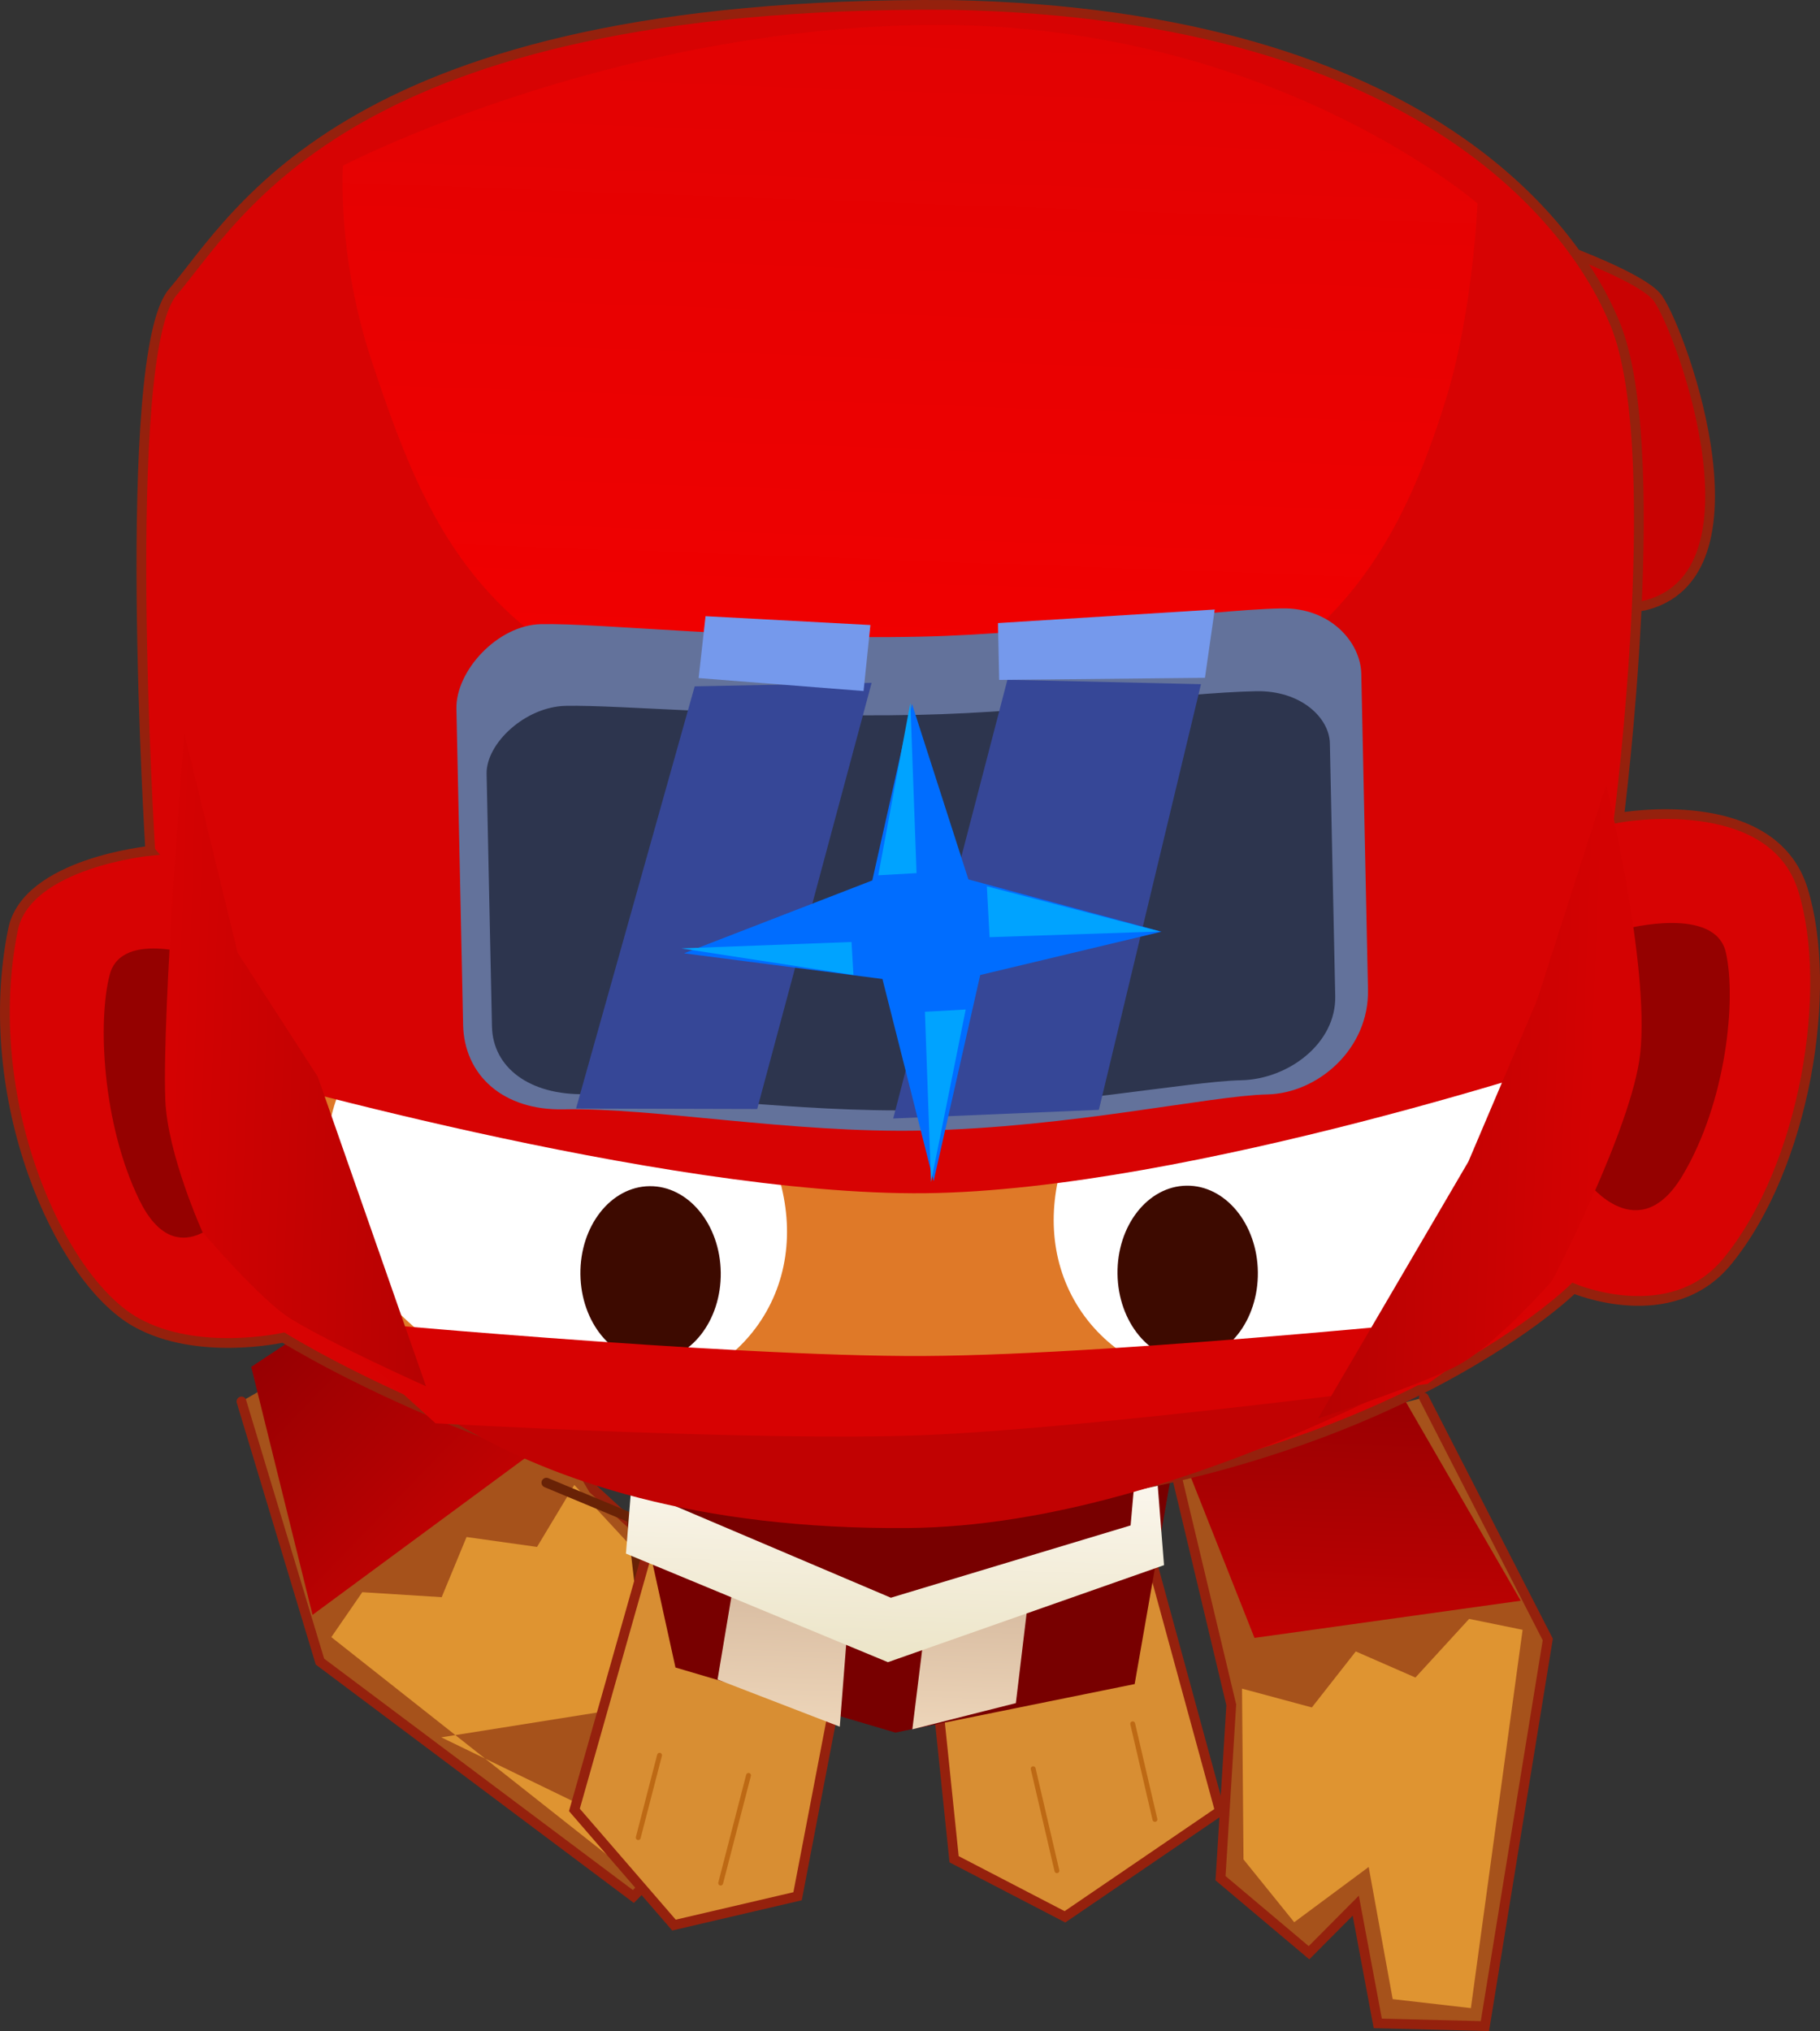
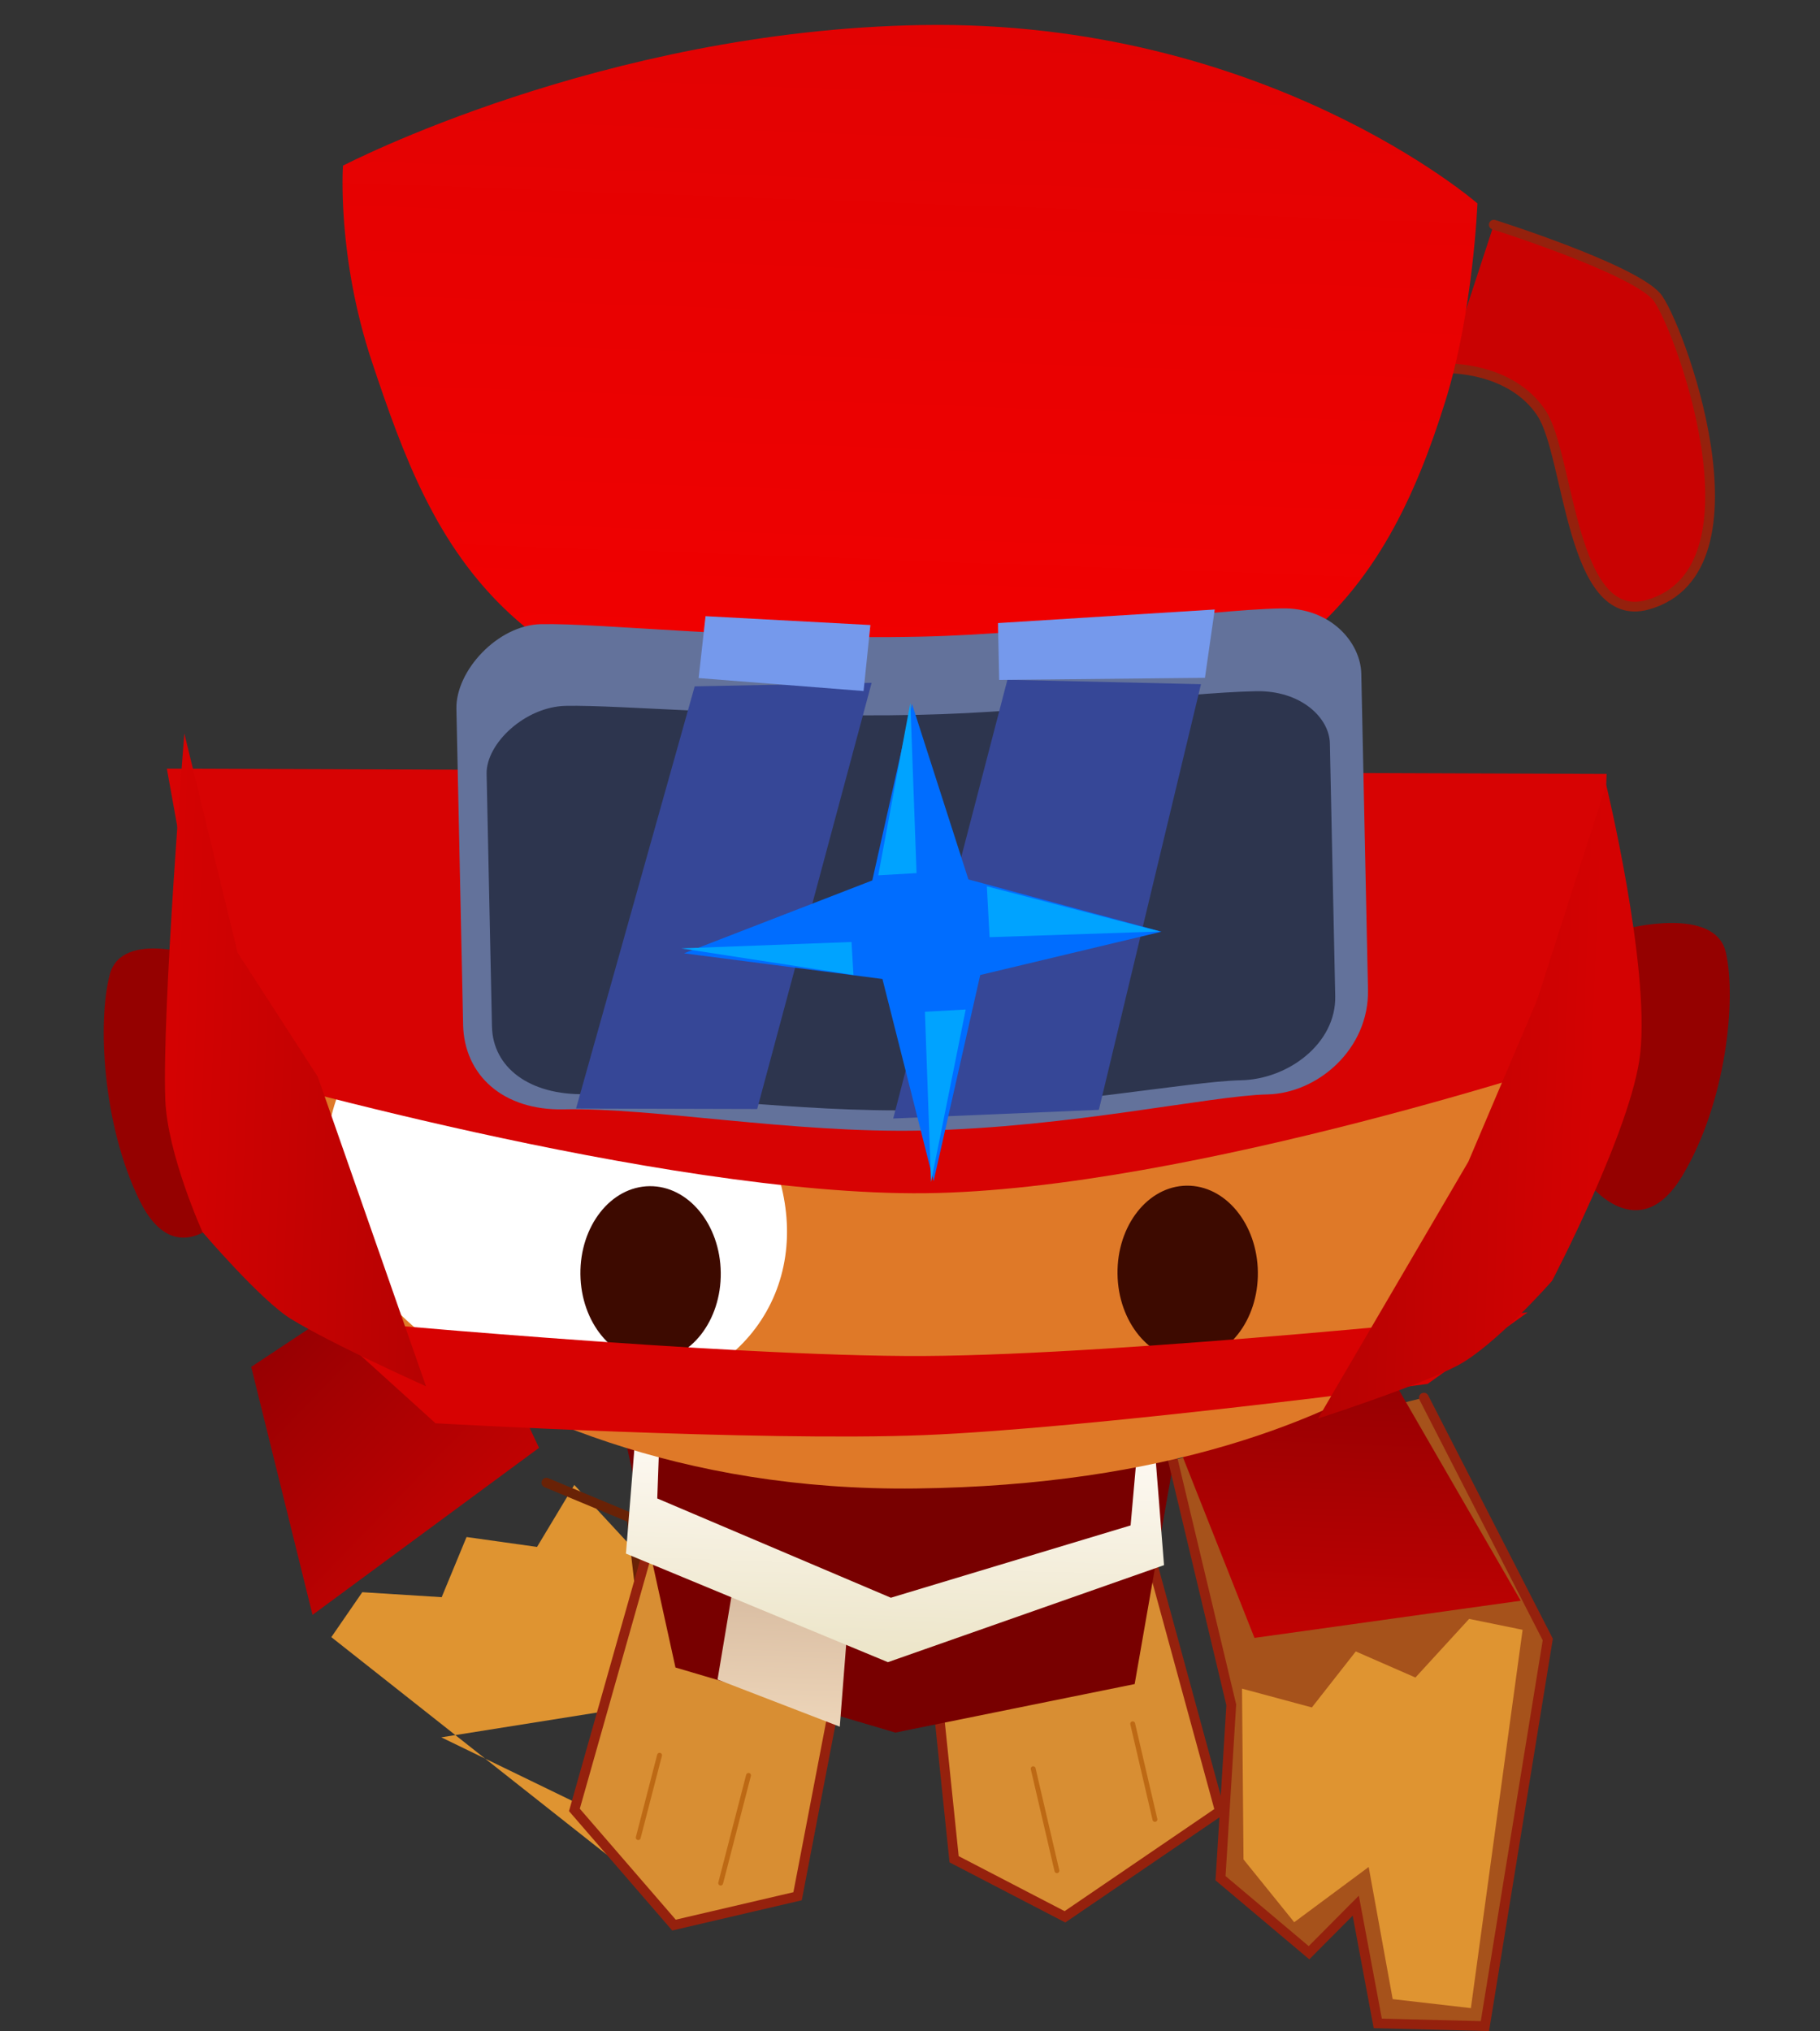
<svg xmlns="http://www.w3.org/2000/svg" version="1.1" width="93.419" height="104.26" viewBox="0,0,93.419,104.26">
  <rect x="0" y="0" width="93.419" height="104.26" fill="#333333" stroke="none" />
  <defs>
    <linearGradient x1="207.741" y1="188.901" x2="217.455" y2="198.29" gradientUnits="userSpaceOnUse" id="color-1">
      <stop offset="0" stop-color="#970002" />
      <stop offset="1" stop-color="#c00202" />
    </linearGradient>
    <linearGradient x1="233.59" y1="201.638" x2="233.329" y2="208.868" gradientUnits="userSpaceOnUse" id="color-2">
      <stop offset="0" stop-color="#d7bba0" />
      <stop offset="1" stop-color="#edd5b9" />
    </linearGradient>
    <linearGradient x1="243.214" y1="202.424" x2="242.969" y2="209.216" gradientUnits="userSpaceOnUse" id="color-3">
      <stop offset="0" stop-color="#d7bba0" />
      <stop offset="1" stop-color="#edd5b9" />
    </linearGradient>
    <linearGradient x1="239.591" y1="193.409" x2="239.061" y2="208.087" gradientUnits="userSpaceOnUse" id="color-4">
      <stop offset="0" stop-color="#fffbf7" />
      <stop offset="1" stop-color="#e8e0be" />
    </linearGradient>
    <linearGradient x1="262.553" y1="191.079" x2="262.065" y2="204.58" gradientUnits="userSpaceOnUse" id="color-5">
      <stop offset="0" stop-color="#970002" />
      <stop offset="1" stop-color="#c00202" />
    </linearGradient>
    <linearGradient x1="240.596" y1="121.63" x2="239.274" y2="158.26" gradientUnits="userSpaceOnUse" id="color-6">
      <stop offset="0" stop-color="#e20202" />
      <stop offset="1" stop-color="#f20000" />
    </linearGradient>
    <linearGradient x1="215.77" y1="174.577" x2="202.173" y2="174.086" gradientUnits="userSpaceOnUse" id="color-7">
      <stop offset="0" stop-color="#b60202" />
      <stop offset="1" stop-color="#d40202" />
    </linearGradient>
    <linearGradient x1="261.558" y1="176.231" x2="275.155" y2="176.722" gradientUnits="userSpaceOnUse" id="color-8">
      <stop offset="0" stop-color="#b60202" />
      <stop offset="1" stop-color="#d40202" />
    </linearGradient>
  </defs>
  <g transform="translate(-193.291,-120.344)">
    <g data-paper-data="{&quot;isPaintingLayer&quot;:true}" fill-rule="nonzero" stroke-linejoin="miter" stroke-miterlimit="10" stroke-dasharray="" stroke-dashoffset="0" style="mix-blend-mode: normal">
-       <path d="M217.191,185.659l6.554,11.126l6.568,6.029l-0.618,5.906l-3.404,-0.076l3.376,5.137l-3.865,3.915l-16.089,-12.059l-4.028,-13.354" data-paper-data="{&quot;index&quot;:null}" fill="#a6521b" stroke="#95210d" stroke-width="0.5" stroke-linecap="round" />
      <path d="M215.95,184.037l5.009,10.627l-11.626,8.575l-3.148,-12.729" data-paper-data="{&quot;index&quot;:null}" fill="url(#color-1)" stroke="#174752" stroke-width="0" stroke-linecap="round" />
      <path d="M210.298,204.382l1.589,-2.307l4.075,0.256l1.277,-3.088l3.618,0.508l1.913,-3.182l10.135,10.95l-3.243,1.864l-2.382,-1.663l-11.339,1.805l10.941,5.309l-1.2,1.698z" data-paper-data="{&quot;index&quot;:null}" fill="#df9431" stroke="#692206" stroke-width="0" stroke-linecap="round" />
      <path d="M221.336,196.452l4.38,1.825l0.425,3.628" fill="none" stroke="#692206" stroke-width="0.5" stroke-linecap="round" />
      <path d="M251.478,197.081l4.43,16.233l-7.954,5.424l-5.69,-2.955l-0.785,-7.587l-5.339,-0.468l-1.91,9.954l-6.344,1.481l-5.111,-5.912l5.007,-17.684c0,0 6.172,2.717 11.135,2.617c4.963,-0.1 12.562,-1.102 12.562,-1.102z" data-paper-data="{&quot;index&quot;:null}" fill="#d88e33" stroke="#95210d" stroke-width="0.5" stroke-linecap="round" />
      <path d="M252.573,213.739l-1.142,-4.908" data-paper-data="{&quot;index&quot;:null}" fill="none" stroke="#bd6914" stroke-width="0.25" stroke-linecap="round" />
      <path d="M247.541,216.371l-1.218,-5.235" data-paper-data="{&quot;index&quot;:null}" fill="none" stroke="#bd6914" stroke-width="0.25" stroke-linecap="round" />
      <path d="M224.309,189.328l30.17,0.612l-2.947,16.851l-12.285,2.49l-11.285,-3.341z" fill="#780000" stroke="#692206" stroke-width="0" stroke-linecap="butt" />
      <path d="M236.805,203.728l-0.409,5.25l-6.274,-2.42l0.839,-5.015" fill="url(#color-2)" stroke="#000000" stroke-width="0" stroke-linecap="round" />
-       <path d="M246.062,202.527l-0.628,5.242l-5.313,1.344l0.62,-5.023" fill="url(#color-3)" stroke="#000000" stroke-width="0" stroke-linecap="round" />
      <path d="M227.165,193.467l-0.137,3.796l11.99,5.096l12.306,-3.712l0.424,-4.799l0.752,0.027l0.539,6.812l-14.172,4.98l-13.447,-5.573l0.455,-5.661z" fill="url(#color-4)" stroke="#000000" stroke-width="0" stroke-linecap="round" />
      <path d="M230.282,217.007l1.43,-5.529" data-paper-data="{&quot;index&quot;:null}" fill="none" stroke="#bd6914" stroke-width="0.25" stroke-linecap="round" />
      <path d="M226.051,214.673l1.094,-4.228" data-paper-data="{&quot;index&quot;:null}" fill="none" stroke="#bd6914" stroke-width="0.25" stroke-linecap="round" />
      <path d="M266.377,192.089l6.36,12.414l-3.227,19.846l-5.499,-0.14l-1.13,-6.042l-2.4,2.415l-4.541,-3.826l0.551,-8.898l-2.995,-12.561" fill="#a6521b" stroke="#95210d" stroke-width="0.5" stroke-linecap="round" />
      <path d="M269.967,131.878c0,0 7.005,2.21 8.336,3.67c1.052,1.155 5.908,14.062 -0.445,15.841c-3.941,1.104 -4.008,-7.658 -5.44,-9.832c-1.582,-2.401 -4.866,-2.303 -4.866,-2.303" fill="#c90202" stroke="#95210d" stroke-width="0.5" stroke-linecap="round" />
      <path d="M268.79,223.425l-4.014,-0.462l-1.232,-6.783l-3.822,2.836l-2.603,-3.224l-0.076,-8.767l3.585,0.966l2.254,-2.875l3.061,1.339l2.758,-3.01l2.744,0.56z" fill="#df9431" stroke="#692206" stroke-width="0" stroke-linecap="round" />
      <path d="M264.788,191.16l6.56,11.353l-13.666,1.908l-4.418,-11.154" fill="url(#color-5)" stroke="#174752" stroke-width="0" stroke-linecap="round" />
-       <path d="M201.004,164.017c0,0 -1.583,-25.469 1.15,-28.669c3.403,-3.985 8.985,-14.966 39.882,-14.751c24.902,0.463 32.292,11.984 34.034,16.089c2.82,6.115 0.321,25.635 0.321,25.635c0,0 7.841,-1.439 9.437,3.674c1.596,5.112 0.117,14.211 -3.869,19.089c-2.892,3.54 -7.905,1.397 -7.905,1.397c0,0 -10.363,10.28 -33.257,11.439c-17.306,0.876 -32.957,-8.914 -32.957,-8.914c0,0 -4.397,0.992 -7.566,-0.785c-3.987,-2.236 -8.065,-11.564 -6.316,-20.156c0.698,-3.428 7.047,-4.047 7.047,-4.047z" fill="#d70303" stroke="#95210d" stroke-width="0.5" stroke-linecap="round" />
      <path d="M274.811,181.059l1.944,-13.038c0,0 4.571,-1.2 5.122,1.212c0.551,2.412 0.022,7.695 -2.228,11.46c-2.25,3.766 -4.838,0.365 -4.838,0.365z" data-paper-data="{&quot;index&quot;:null}" fill="#950100" stroke="#9a3d0c" stroke-width="0" stroke-linecap="round" />
      <path d="M204.912,182.625c0,0 -2.56,3.223 -4.467,-0.679c-1.907,-3.902 -2.146,-9.204 -1.521,-11.574c0.625,-2.37 4.804,-0.875 4.804,-0.875l1.183,13.129z" data-paper-data="{&quot;index&quot;:null}" fill="#950100" stroke="#9a3d0c" stroke-width="0" stroke-linecap="round" />
      <path d="M275.61,165.122l-2.425,18.272c0,0 -7.202,13.051 -32.885,13.357c-24.2,0.288 -35.524,-15.927 -35.524,-15.927l0.079,-11.23c0,0 0.568,-5.094 11.44,-5.264c11.382,-0.178 39.892,-0.225 49.97,-1.45c3.726,-0.453 9.345,2.243 9.345,2.243z" fill="#df7928" stroke="#954116" stroke-width="0" stroke-linecap="round" />
      <path d="M232.623,187.681c-2.702,4.754 -9.699,5.875 -15.63,2.505c-5.93,-3.37 -8.548,-9.956 -5.846,-14.71c2.702,-4.754 9.699,-5.875 15.63,-2.505c5.93,3.37 8.548,9.956 5.846,14.71z" fill="#ffffff" stroke="#954116" stroke-width="0" stroke-linecap="butt" />
      <path d="M230.287,185.669c0.031,2.475 -1.557,4.501 -3.546,4.526c-1.99,0.025 -3.628,-1.961 -3.658,-4.436c-0.031,-2.475 1.557,-4.501 3.546,-4.526c1.99,-0.025 3.628,1.961 3.658,4.436z" fill="#3d0a00" stroke="none" stroke-width="0" stroke-linecap="butt" />
-       <path d="M254.023,172.435c5.844,-3.518 12.868,-2.571 15.687,2.113c2.82,4.685 0.368,11.334 -5.477,14.851c-5.844,3.518 -12.868,2.571 -15.687,-2.113c-2.82,-4.685 -0.368,-11.334 5.477,-14.852z" data-paper-data="{&quot;index&quot;:null}" fill="#ffffff" stroke="#954116" stroke-width="0" stroke-linecap="butt" />
      <path d="M254.198,181.207c1.99,-0.025 3.628,1.961 3.658,4.436c0.031,2.475 -1.557,4.501 -3.546,4.526c-1.99,0.025 -3.628,-1.961 -3.658,-4.436c-0.031,-2.475 1.557,-4.501 3.546,-4.526z" data-paper-data="{&quot;index&quot;:null}" fill="#3d0a00" stroke="none" stroke-width="0" stroke-linecap="butt" />
      <path d="M239.274,158.26c-20.197,-0.941 -23.673,-9.712 -26.881,-19.31c-1.825,-5.458 -1.497,-10.102 -1.497,-10.102c0,0 13.314,-6.943 29.701,-7.218c17.682,-0.297 28.529,9.156 28.529,9.156c0,0 -0.216,5.564 -1.647,10.153c-3.014,9.662 -8.282,18.249 -28.204,17.32z" fill="url(#color-6)" stroke="none" stroke-width="0" stroke-linecap="butt" />
      <path d="M275.239,174.398c0,0 -20.836,7.042 -34.437,7.196c-13.601,0.154 -36.169,-6.395 -36.169,-6.395l-2.778,-15.399l73.902,0.272z" fill="#d70303" stroke="#000000" stroke-width="0" stroke-linecap="round" />
-       <path d="M210.825,188.407c0,0 18.546,2.326 28.287,2.362c10.067,0.037 31.168,-2.144 31.168,-2.144c0,0 -15.987,10.034 -30.376,10.156c-21.902,0.186 -29.079,-10.374 -29.079,-10.374z" fill="#c10202" stroke="#000000" stroke-width="0" stroke-linecap="round" />
      <path d="M266.568,191.384c0,0 -17.334,2.29 -25.88,2.629c-8.426,0.334 -25.042,-0.61 -25.042,-0.61l-5.919,-5.358c0,0 20.782,1.96 30.997,1.905c10.439,-0.056 30.979,-2.239 30.979,-2.239z" fill="#d70202" stroke="#000000" stroke-width="0" stroke-linecap="round" />
      <path d="M215.159,191.505c0,0 -4.824,-2.158 -6.932,-3.456c-1.556,-0.958 -4.541,-4.46 -4.541,-4.46c0,0 -1.808,-3.992 -1.911,-6.806c-0.171,-4.704 0.978,-18.791 0.978,-18.791l2.734,11.251l4.115,6.372l5.556,15.891z" fill="url(#color-7)" stroke="#000000" stroke-width="0" stroke-linecap="round" />
      <path d="M260.946,193.158l7.717,-13.188l3.534,-8.318l3.538,-11.025c0,0 2.243,9.253 1.748,13.796c-0.416,3.818 -4.524,11.667 -4.524,11.667c0,0 -2.94,3.354 -4.879,4.364c-2.049,1.066 -7.135,2.705 -7.135,2.705z" data-paper-data="{&quot;index&quot;:null}" fill="url(#color-8)" stroke="#000000" stroke-width="0" stroke-linecap="round" />
      <g stroke-width="0">
        <path d="M217.062,172.941c-0.11,-5.171 -0.284,-13.353 -0.344,-16.209c-0.041,-1.951 2.113,-4.302 4.345,-4.349c3.044,-0.065 10.82,0.827 19.453,0.643c6.786,-0.144 14.416,-1.363 18.563,-1.451c2.483,-0.053 4.051,1.72 4.086,3.359c0.056,2.63 0.228,10.743 0.344,16.209c0.065,3.044 -2.576,5.325 -5.168,5.38c-2.91,0.062 -10.107,1.694 -17.71,1.855c-6.748,0.143 -13.823,-1.186 -18.406,-1.088c-3.096,0.066 -5.108,-1.737 -5.164,-4.35z" fill="#63729b" stroke="none" stroke-linecap="butt" />
        <path d="M218.543,173.043c-0.088,-4.139 -0.227,-10.687 -0.275,-12.973c-0.033,-1.562 1.981,-3.449 4.061,-3.493c2.837,-0.06 10.08,0.632 18.124,0.461c6.324,-0.134 13.436,-1.131 17.301,-1.213c2.314,-0.049 3.77,1.365 3.798,2.677c0.045,2.105 0.183,8.598 0.275,12.973c0.052,2.436 -2.415,4.27 -4.831,4.321c-2.712,0.058 -9.422,1.384 -16.506,1.534c-6.288,0.134 -12.877,-0.91 -17.147,-0.82c-2.885,0.061 -4.755,-1.376 -4.799,-3.467z" fill="#2d354e" stroke="none" stroke-linecap="butt" />
        <path d="M222.859,177.248l6.09,-21.671l9.082,-0.182l-5.874,21.877z" fill="#364797" stroke="#000000" stroke-linecap="round" />
        <path d="M254.936,155.465l-5.241,21.85l-10.556,0.444l5.861,-22.522z" fill="#364797" stroke="#000000" stroke-linecap="round" />
        <path d="M229.151,155.151l0.355,-3.177l8.462,0.454l-0.351,3.388z" fill="#7599ec" stroke="#000000" stroke-linecap="round" />
        <path d="M244.578,155.246l-0.062,-2.918l11.126,-0.697l-0.502,3.507z" data-paper-data="{&quot;index&quot;:null}" fill="#7599ec" stroke="#000000" stroke-linecap="round" />
        <path d="M243.605,170.393l-2.394,10.585l-2.625,-10.38l-10.183,-1.318l9.662,-3.742l2.036,-9.066l2.897,9.014l9.911,2.684z" data-paper-data="{&quot;index&quot;:null}" fill="#006dff" stroke="none" stroke-linecap="butt" />
        <path d="M237.098,170.389l-8.841,-1.362l8.742,-0.329z" data-paper-data="{&quot;index&quot;:null}" fill="#00a3ff" stroke="none" stroke-linecap="butt" />
        <path d="M242.86,172.164l-1.781,8.86l-0.313,-8.743z" data-paper-data="{&quot;index&quot;:null}" fill="#00a3ff" stroke="none" stroke-linecap="butt" />
        <path d="M243.945,165.841l8.885,2.318l-8.744,0.293z" data-paper-data="{&quot;index&quot;:null}" fill="#00a3ff" stroke="none" stroke-linecap="butt" />
        <path d="M238.372,165.275l1.647,-8.854l0.318,8.742z" data-paper-data="{&quot;index&quot;:null}" fill="#00a3ff" stroke="none" stroke-linecap="butt" />
      </g>
    </g>
  </g>
</svg>